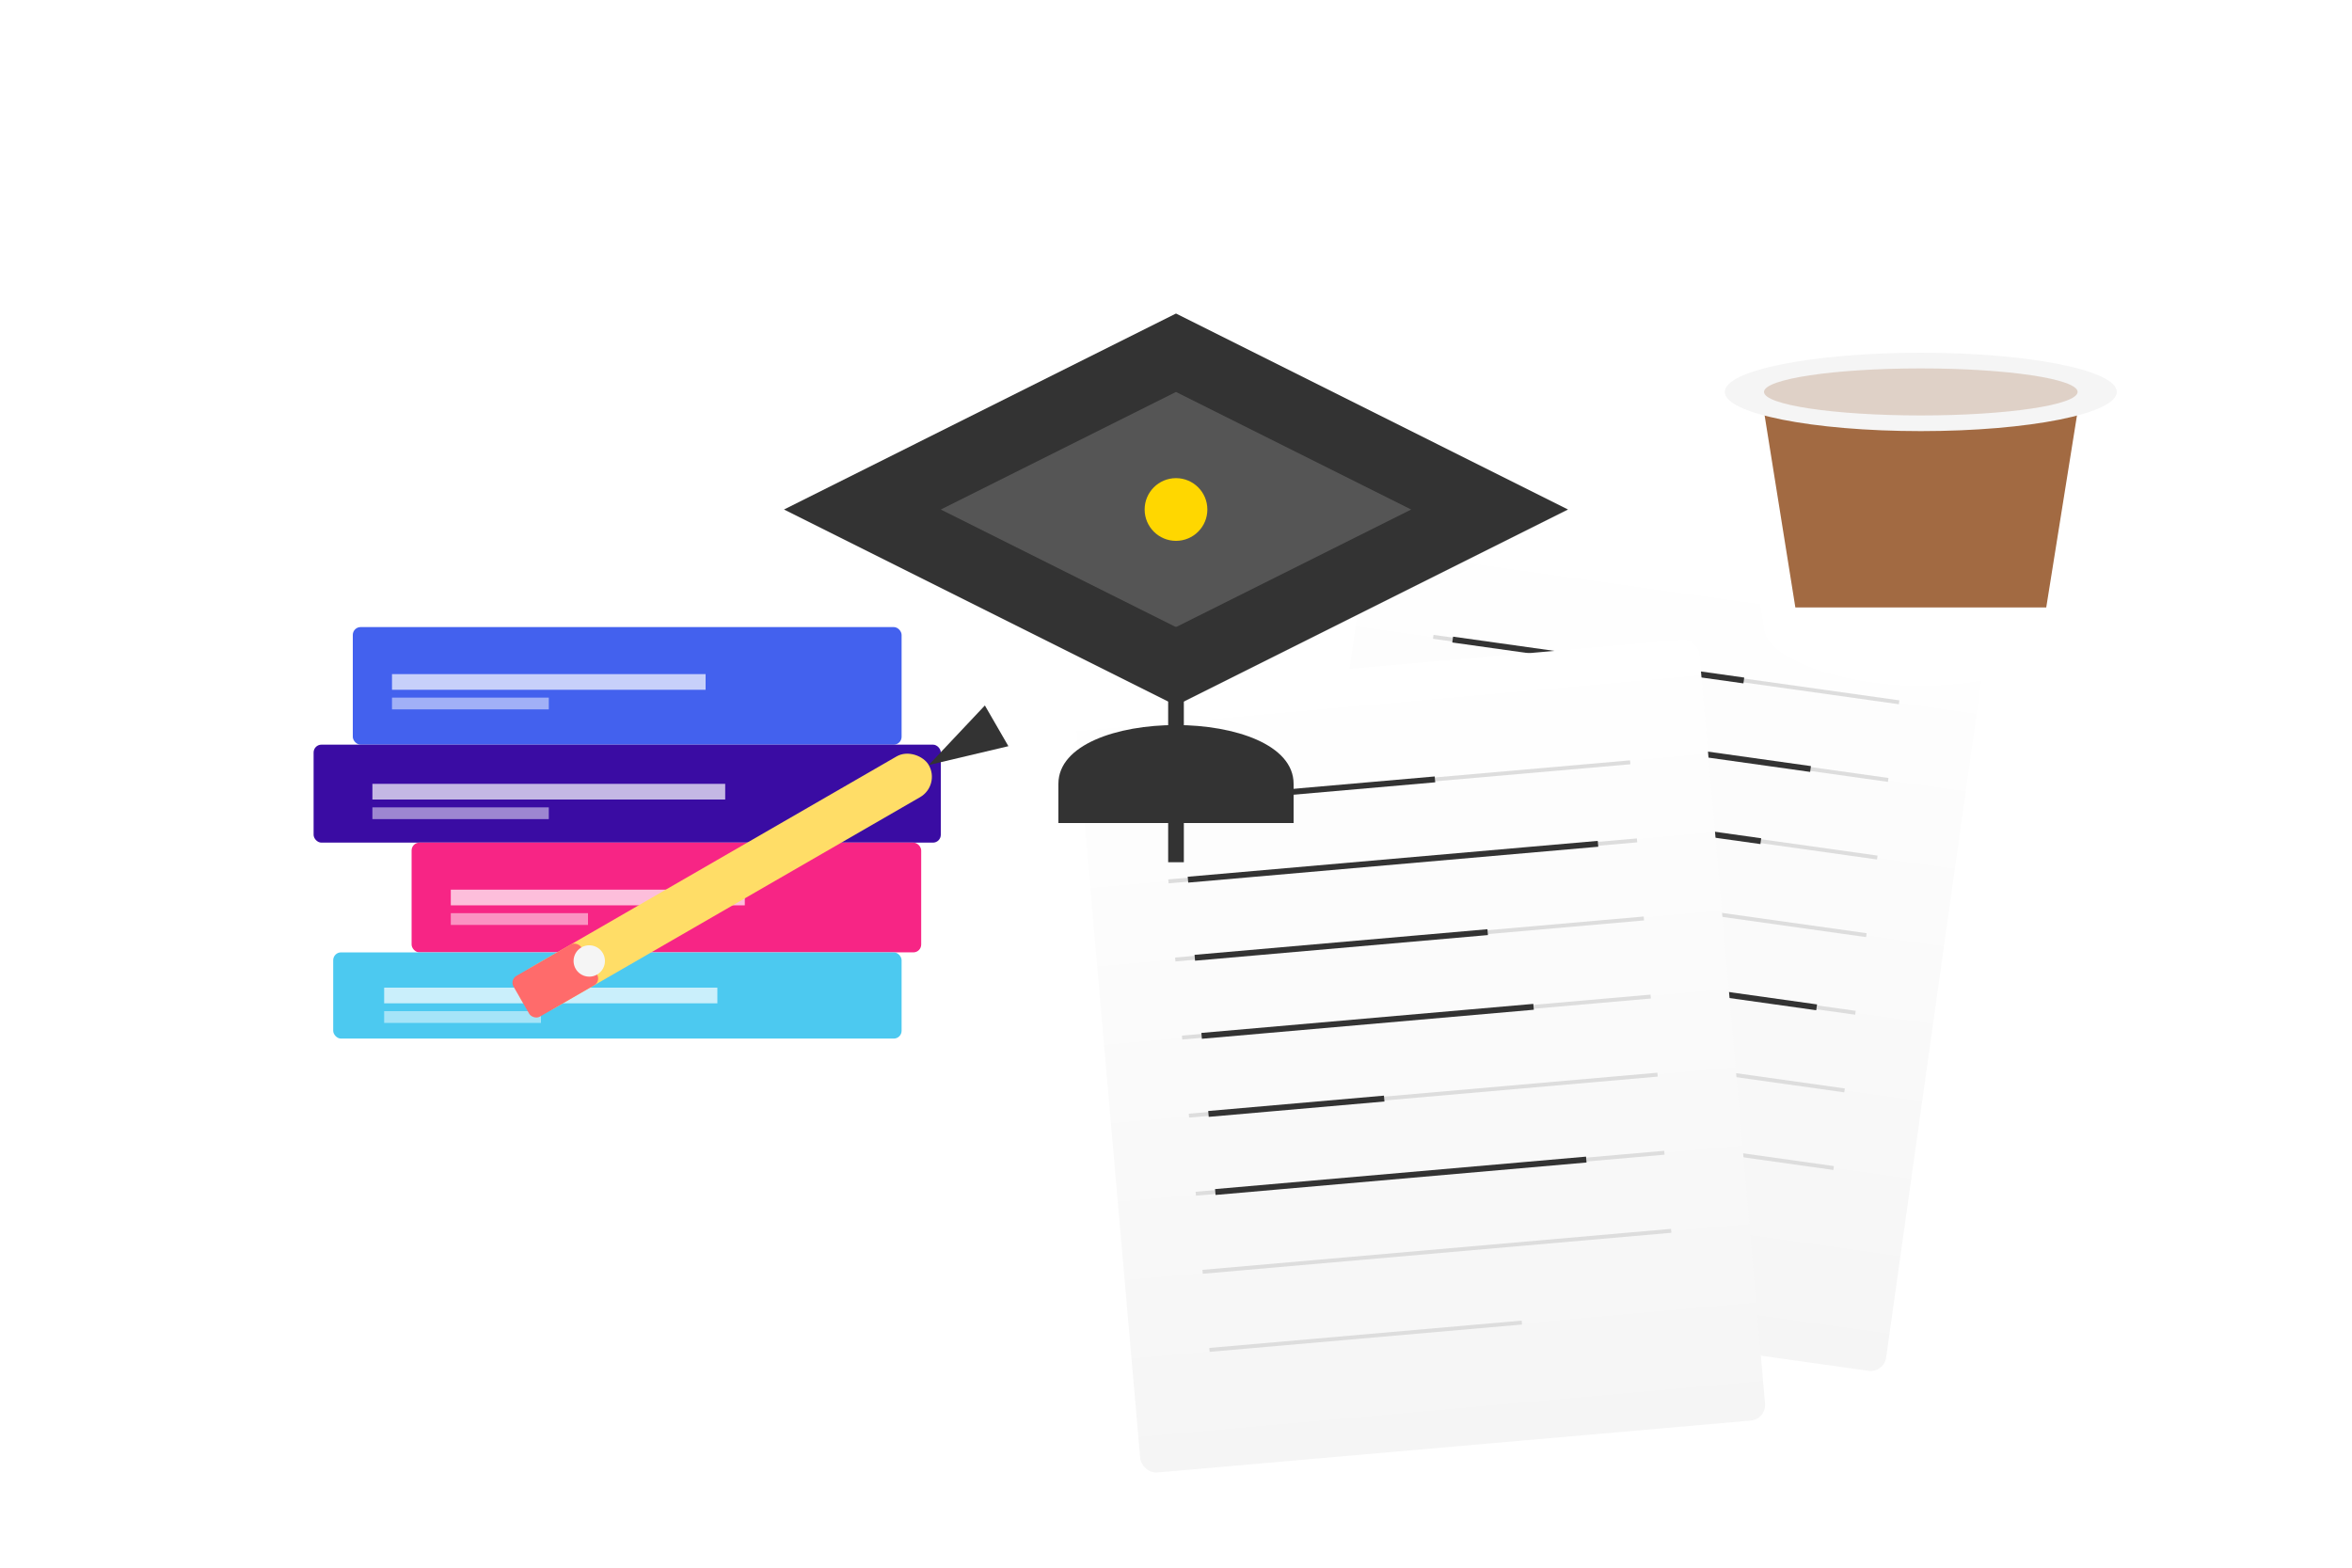
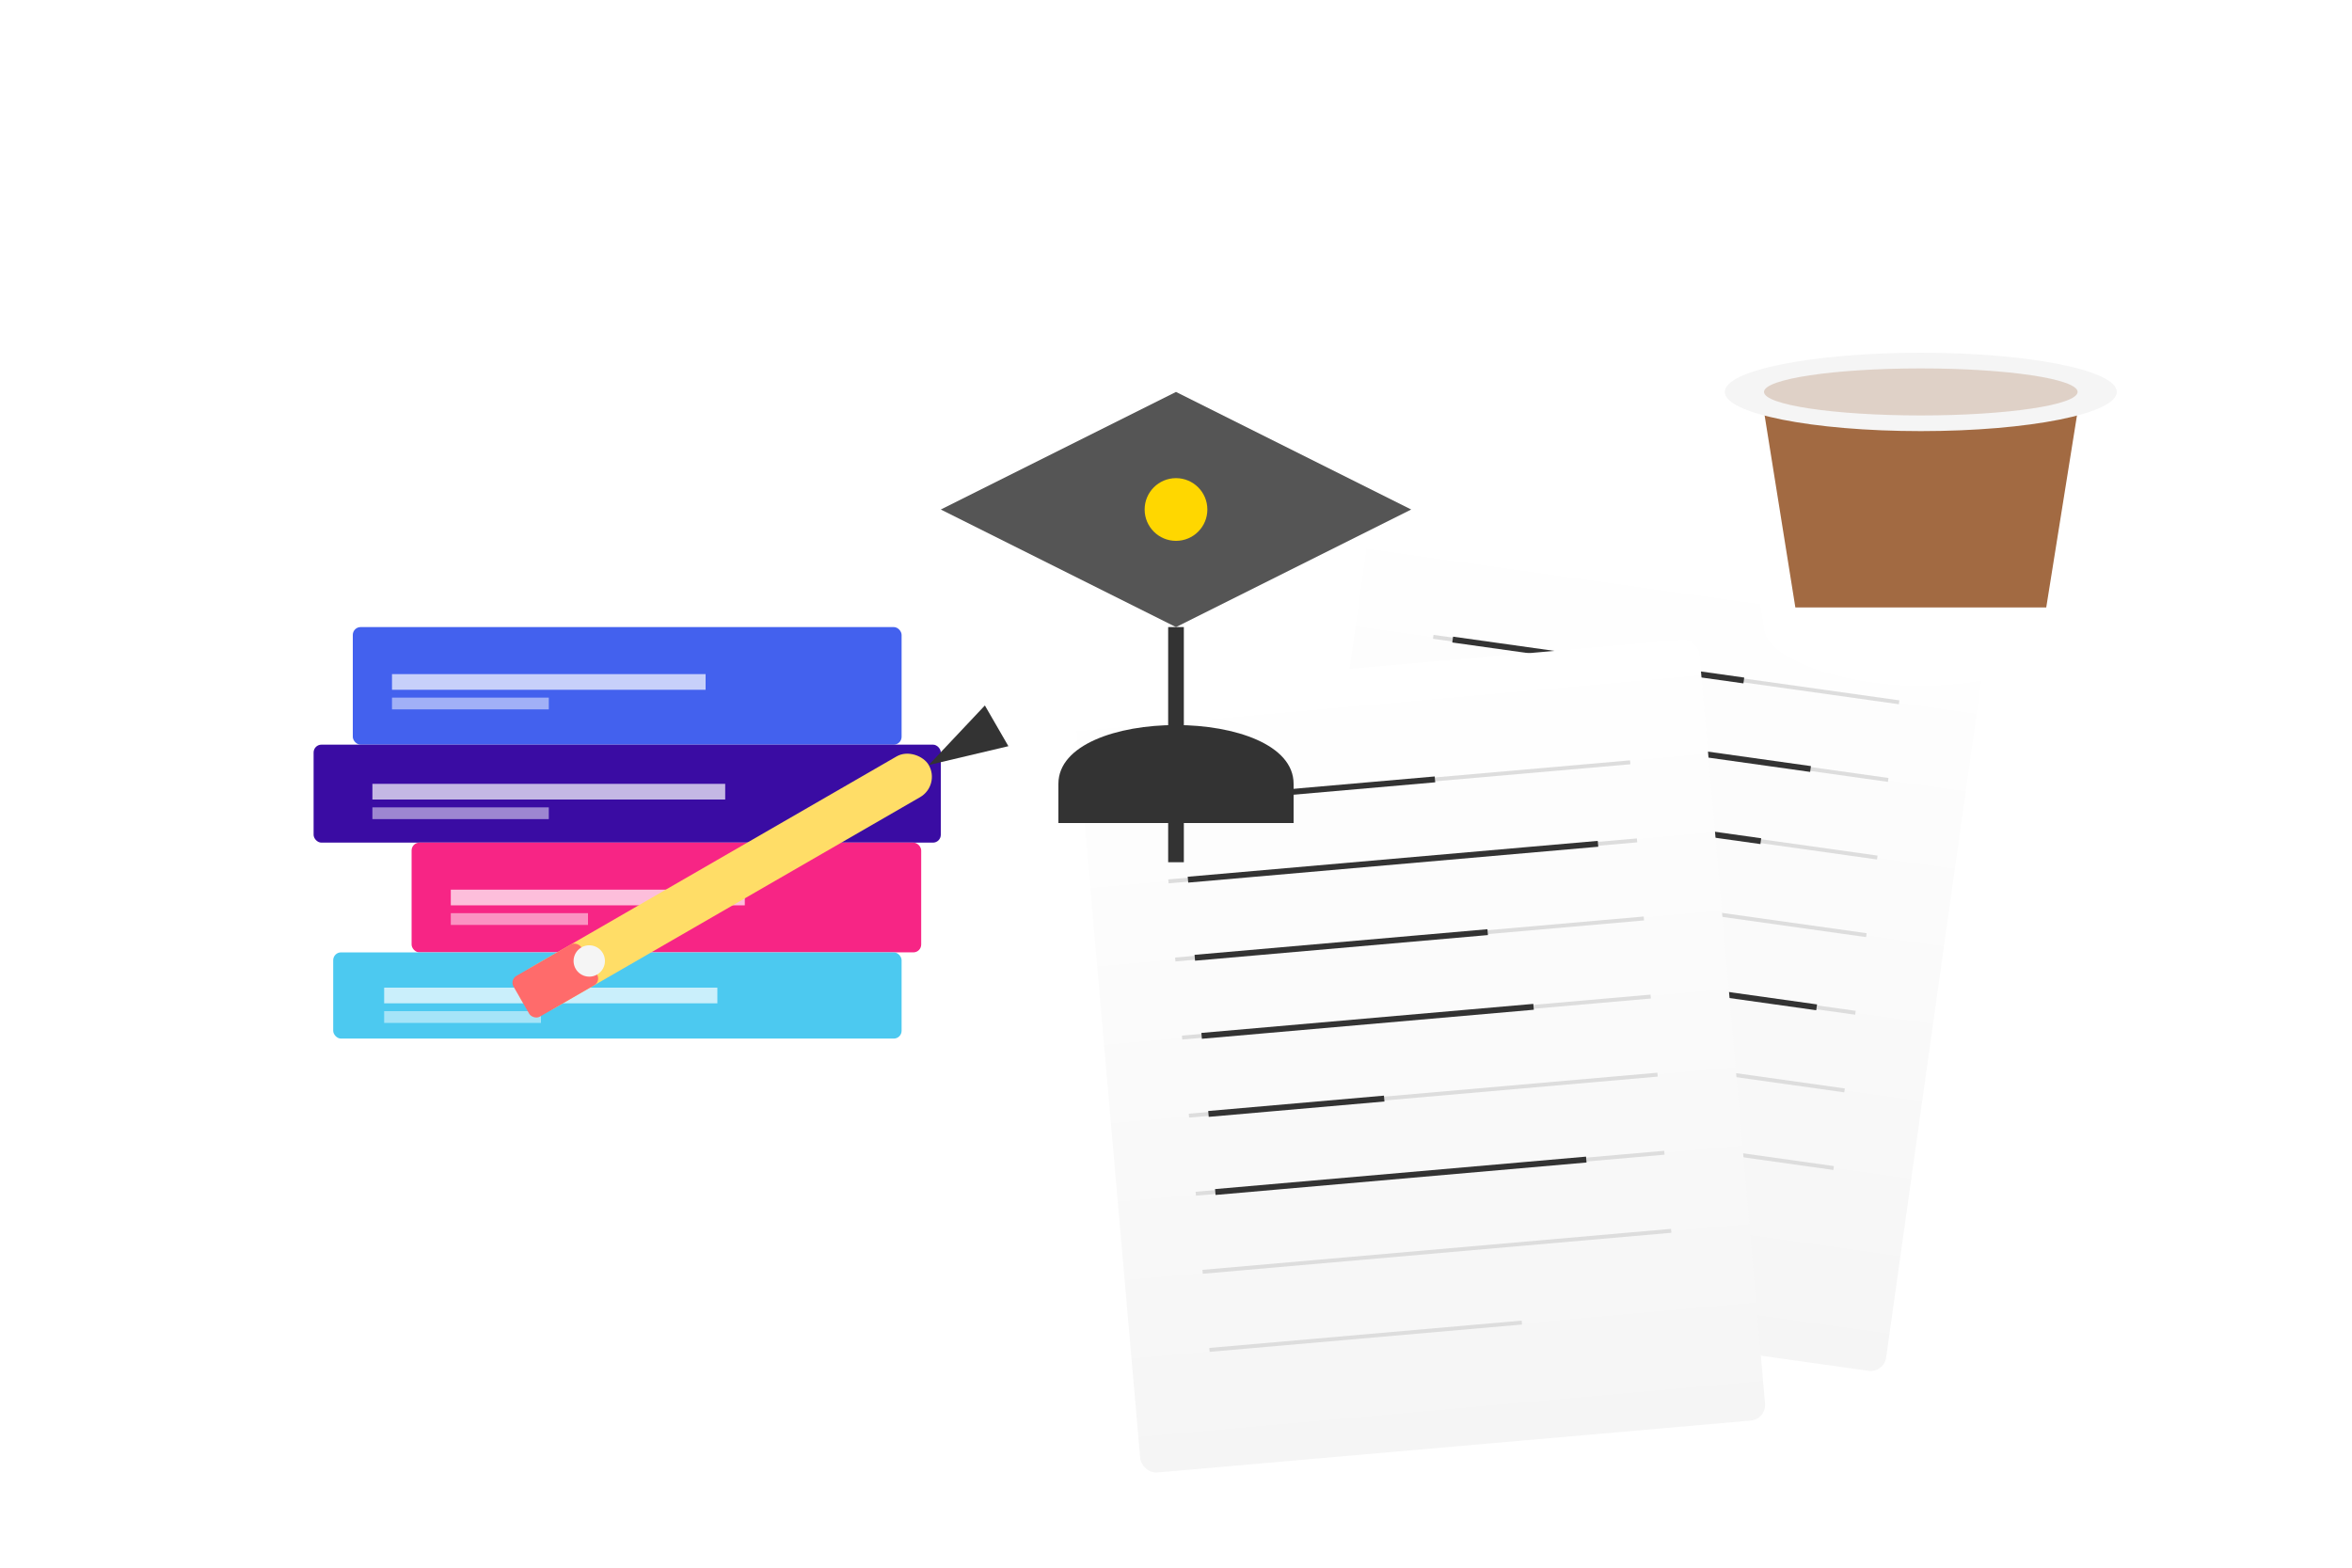
<svg xmlns="http://www.w3.org/2000/svg" width="600" height="400" viewBox="0 0 600 400">
  <defs>
    <linearGradient id="paperGradient" x1="0" y1="0" x2="0" y2="1">
      <stop offset="0%" stop-color="#FFFFFF" />
      <stop offset="100%" stop-color="#F5F5F5" />
    </linearGradient>
    <filter id="shadow" x="-10%" y="-10%" width="120%" height="120%">
      <feDropShadow dx="2" dy="2" stdDeviation="4" flood-opacity="0.3" />
    </filter>
  </defs>
  <g transform="translate(90, 160)">
    <rect x="0" y="0" width="140" height="30" rx="2" fill="#4361EE" filter="url(#shadow)" />
    <rect x="10" y="12" width="80" height="4" fill="white" opacity="0.7" />
    <rect x="10" y="18" width="40" height="3" fill="white" opacity="0.5" />
    <rect x="-10" y="30" width="160" height="25" rx="2" fill="#3A0CA3" filter="url(#shadow)" />
    <rect x="5" y="40" width="90" height="4" fill="white" opacity="0.7" />
    <rect x="5" y="46" width="45" height="3" fill="white" opacity="0.5" />
    <rect x="15" y="55" width="130" height="28" rx="2" fill="#F72585" filter="url(#shadow)" />
    <rect x="25" y="67" width="75" height="4" fill="white" opacity="0.7" />
    <rect x="25" y="73" width="35" height="3" fill="white" opacity="0.5" />
    <rect x="-5" y="83" width="145" height="22" rx="2" fill="#4CC9F0" filter="url(#shadow)" />
    <rect x="8" y="92" width="85" height="4" fill="white" opacity="0.7" />
    <rect x="8" y="98" width="40" height="3" fill="white" opacity="0.5" />
  </g>
  <g transform="translate(350, 130)">
    <rect x="0" y="0" width="160" height="200" rx="4" fill="url(#paperGradient)" filter="url(#shadow)" transform="rotate(8)" />
    <g transform="rotate(8)">
      <line x1="20" y1="30" x2="140" y2="30" stroke="#DDD" stroke-width="1" />
      <line x1="20" y1="50" x2="140" y2="50" stroke="#DDD" stroke-width="1" />
      <line x1="20" y1="70" x2="140" y2="70" stroke="#DDD" stroke-width="1" />
      <line x1="20" y1="90" x2="140" y2="90" stroke="#DDD" stroke-width="1" />
      <line x1="20" y1="110" x2="140" y2="110" stroke="#DDD" stroke-width="1" />
      <line x1="20" y1="130" x2="140" y2="130" stroke="#DDD" stroke-width="1" />
      <line x1="20" y1="150" x2="140" y2="150" stroke="#DDD" stroke-width="1" />
      <line x1="20" y1="170" x2="100" y2="170" stroke="#DDD" stroke-width="1" />
      <line x1="25" y1="30" x2="100" y2="30" stroke="#333" stroke-width="1.5" />
      <line x1="25" y1="50" x2="120" y2="50" stroke="#333" stroke-width="1.5" />
      <line x1="25" y1="70" x2="110" y2="70" stroke="#333" stroke-width="1.5" />
      <line x1="25" y1="90" x2="80" y2="90" stroke="#333" stroke-width="1.5" />
      <line x1="25" y1="110" x2="130" y2="110" stroke="#333" stroke-width="1.5" />
      <line x1="25" y1="130" x2="90" y2="130" stroke="#333" stroke-width="1.5" />
    </g>
    <rect x="-80" y="40" width="160" height="200" rx="4" fill="url(#paperGradient)" filter="url(#shadow)" transform="rotate(-5)" />
    <g transform="rotate(-5) translate(-80, 40)">
      <line x1="20" y1="30" x2="140" y2="30" stroke="#DDD" stroke-width="1" />
      <line x1="20" y1="50" x2="140" y2="50" stroke="#DDD" stroke-width="1" />
      <line x1="20" y1="70" x2="140" y2="70" stroke="#DDD" stroke-width="1" />
      <line x1="20" y1="90" x2="140" y2="90" stroke="#DDD" stroke-width="1" />
      <line x1="20" y1="110" x2="140" y2="110" stroke="#DDD" stroke-width="1" />
      <line x1="20" y1="130" x2="140" y2="130" stroke="#DDD" stroke-width="1" />
      <line x1="20" y1="150" x2="140" y2="150" stroke="#DDD" stroke-width="1" />
      <line x1="20" y1="170" x2="100" y2="170" stroke="#DDD" stroke-width="1" />
      <line x1="25" y1="30" x2="90" y2="30" stroke="#333" stroke-width="1.5" />
      <line x1="25" y1="50" x2="130" y2="50" stroke="#333" stroke-width="1.5" />
      <line x1="25" y1="70" x2="100" y2="70" stroke="#333" stroke-width="1.5" />
      <line x1="25" y1="90" x2="110" y2="90" stroke="#333" stroke-width="1.5" />
      <line x1="25" y1="110" x2="70" y2="110" stroke="#333" stroke-width="1.5" />
      <line x1="25" y1="130" x2="120" y2="130" stroke="#333" stroke-width="1.5" />
    </g>
  </g>
  <g transform="translate(200, 80)">
-     <path d="M100,0 L0,50 L100,100 L200,50 Z" fill="#333" filter="url(#shadow)" />
    <path d="M100,20 L40,50 L100,80 L160,50 Z" fill="#555" />
    <rect x="98" y="80" width="4" height="60" fill="#333" />
    <path d="M70,120 C70,100 130,100 130,120 L130,130 L70,130 Z" fill="#333" filter="url(#shadow)" />
    <circle cx="100" cy="50" r="8" fill="#FFD700" />
  </g>
  <g transform="translate(130, 250) rotate(-30)">
    <rect x="0" y="0" width="120" height="12" rx="6" fill="#FFDD67" />
    <rect x="0" y="0" width="20" height="12" rx="2" fill="#FF6B6B" />
    <path d="M120,6 L140,0 L140,12 Z" fill="#333" />
    <circle cx="20" cy="6" r="4" fill="#F5F5F5" />
  </g>
  <g transform="translate(430, 80)">
-     <path d="M10,20 C10,12 30,5 60,5 C90,5 110,12 110,20 L100,80 C100,88 80,95 60,95 C40,95 20,88 20,80 Z" fill="#FFFFFF" filter="url(#shadow)" />
+     <path d="M10,20 C10,12 30,5 60,5 C90,5 110,12 110,20 L100,80 C100,88 80,95 60,95 C40,95 20,88 20,80 " fill="#FFFFFF" filter="url(#shadow)" />
    <path d="M20,25 L100,25 L92,75 L28,75 Z" fill="#8B4513" opacity="0.8" />
    <path d="M110,20 C112,20 120,25 120,35 L115,45 C115,55 105,55 105,55 L105,40 L110,40 L112,35 L110,25 L105,25 Z" fill="#FFFFFF" filter="url(#shadow)" />
    <ellipse cx="60" cy="20" rx="50" ry="10" fill="#F5F5F5" />
    <ellipse cx="60" cy="20" rx="40" ry="6" fill="#8B4513" opacity="0.2" />
  </g>
</svg>